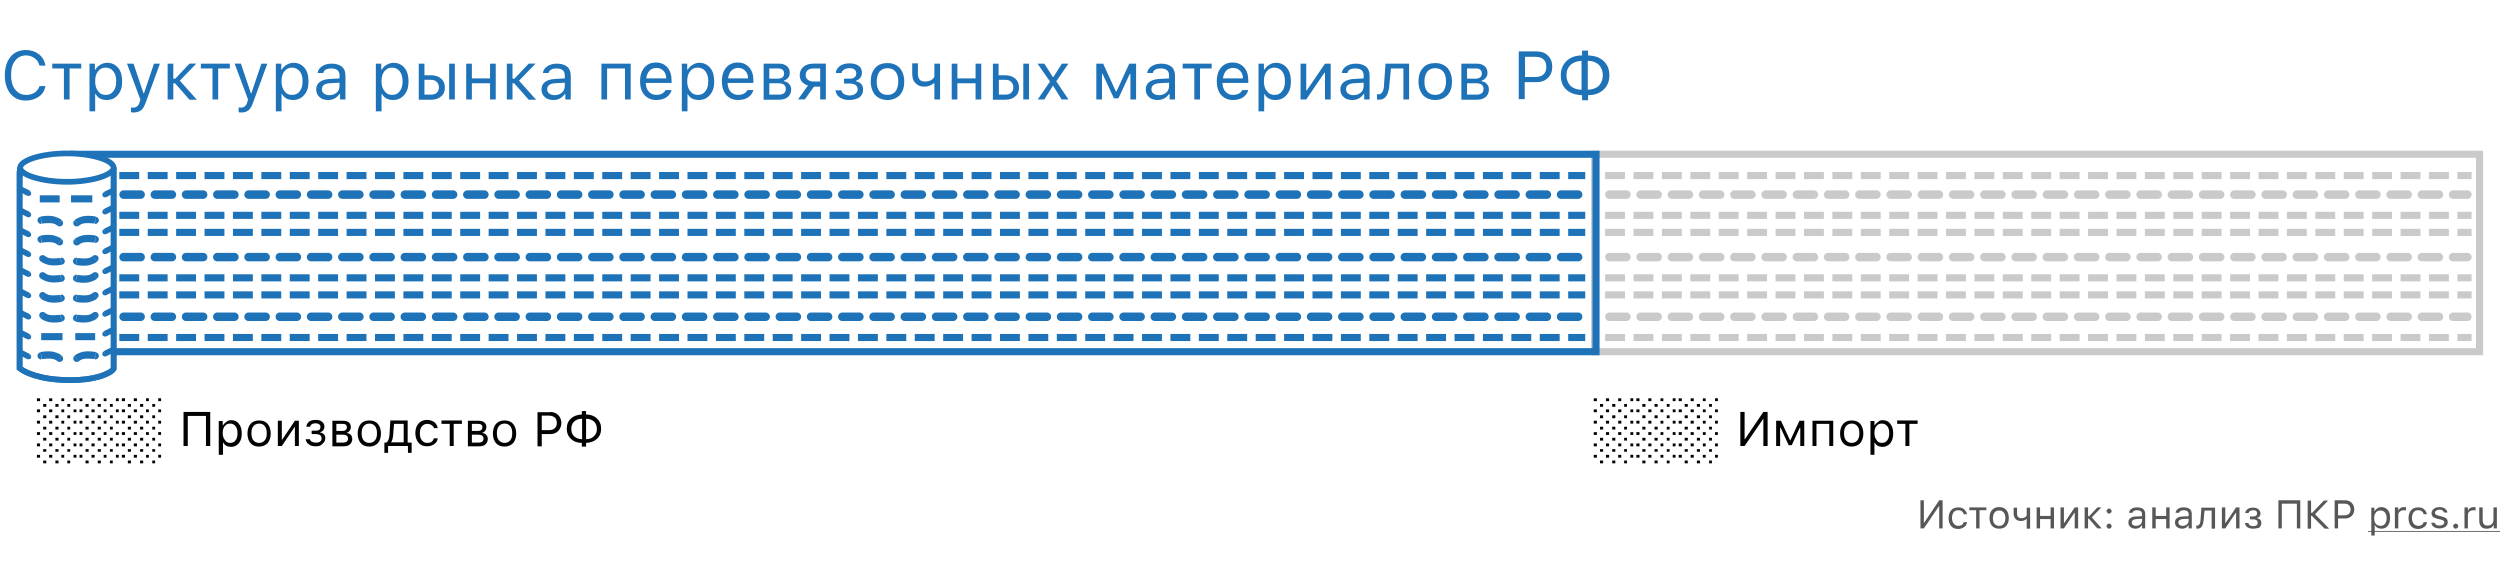
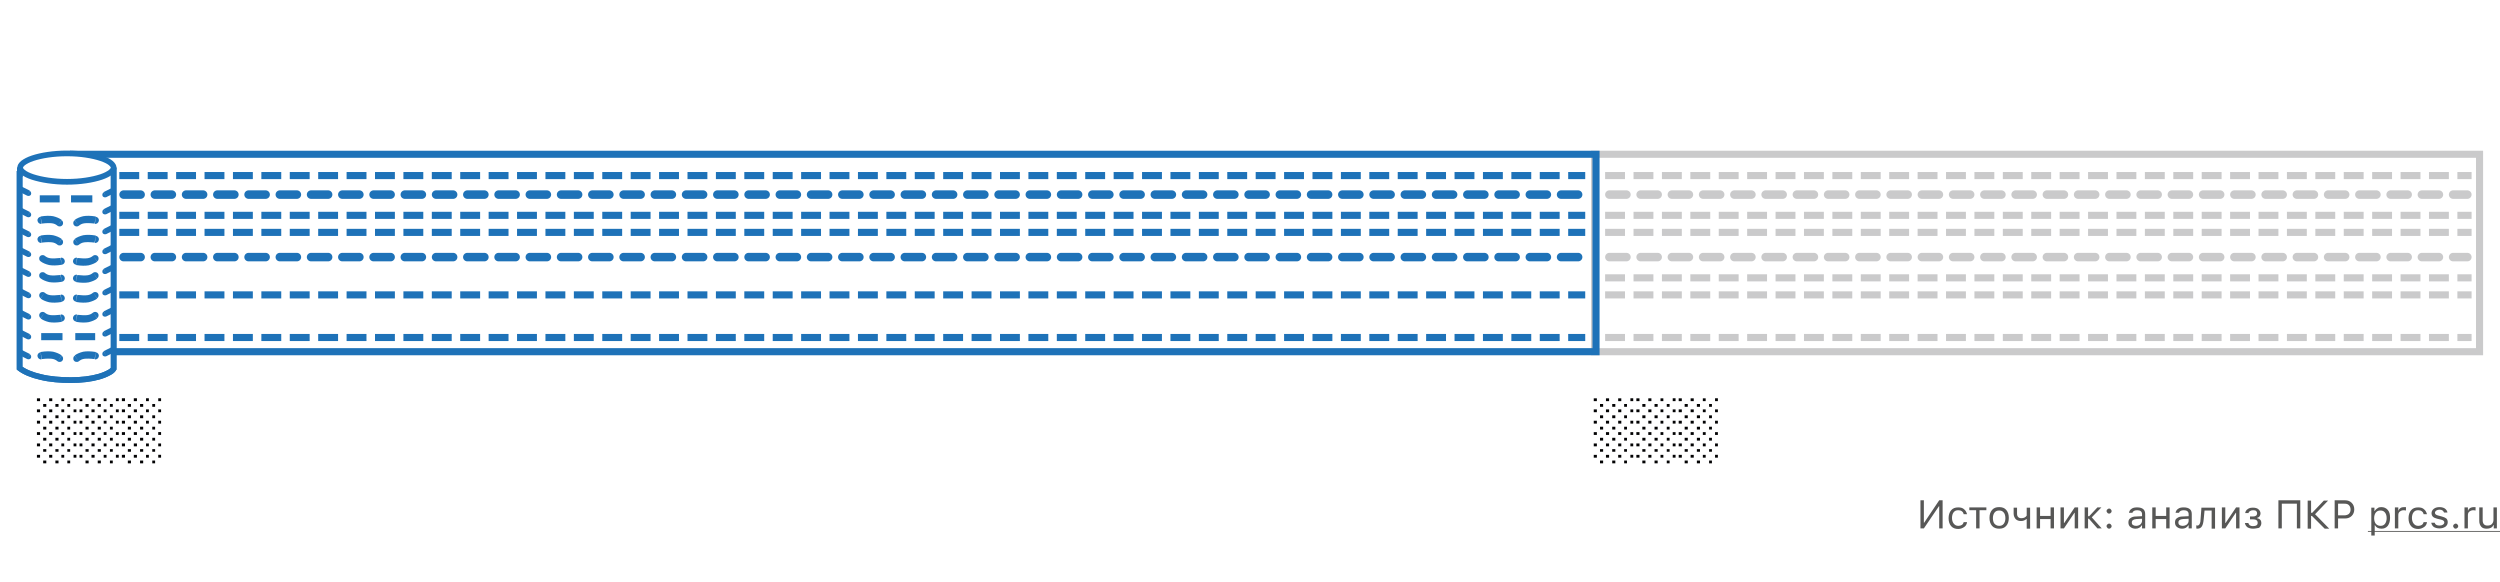
<svg xmlns="http://www.w3.org/2000/svg" id="Слой_1" x="0" y="0" version="1.1" viewBox="0 0 880 205" xml:space="preserve">
  <style>.st1{fill:#1e72b8}.st3{fill:none;stroke:#1e72b8;stroke-width:2.5}.st4,.st6,.st7{fill:#fff;stroke:#1e72b8;stroke-width:2}.st6,.st7{fill:none;stroke-width:3;stroke-linecap:round;stroke-dasharray:6,5}.st7{stroke:#cacacb}.st8,.st9{fill:none;stroke:#1e72b8;stroke-width:2.5;stroke-dasharray:7,3}.st9{stroke:#cacacb}.st10{fill:#020203}.st11{fill:#575756}</style>
  <path fill="#fff" d="M0 0h880v205H0z" />
-   <path d="M9.1 35.4c-2.3 0-4.1-.8-5.4-2.4-1.3-1.6-2-3.7-2-6.5 0-2.7.7-4.9 2-6.5 1.3-1.6 3.2-2.4 5.4-2.4 1.8 0 3.3.5 4.6 1.5 1.3 1 2 2.3 2.3 4h-2.1c-.3-1.1-.8-2-1.7-2.6-.8-.6-1.8-1-3-1-1.6 0-2.9.6-3.9 1.9-1 1.2-1.4 2.9-1.4 5.1s.5 3.8 1.4 5c1 1.2 2.2 1.9 3.9 1.9 1.2 0 2.2-.3 3-.8.8-.6 1.4-1.3 1.7-2.3H16c-.3 1.6-1 2.8-2.3 3.7-1.3.9-2.8 1.4-4.6 1.4zM28.6 24.1h-4.1V35h-2V24.1h-4.1v-1.7h10.2v1.7zM37.7 22.1c1.6 0 2.9.6 3.9 1.8 1 1.2 1.4 2.8 1.4 4.8s-.5 3.6-1.5 4.7c-1 1.2-2.3 1.8-3.9 1.8-1.9 0-3.2-.7-3.9-2.1h-.2v6.1h-2V22.4h1.9v2.1h.2c.4-.7 1-1.3 1.7-1.7.7-.4 1.5-.7 2.4-.7zm-.5 11.3c1.2 0 2.1-.4 2.7-1.3.7-.8 1-2 1-3.5s-.3-2.6-1-3.5c-.6-.8-1.6-1.3-2.7-1.3s-2 .4-2.7 1.3c-.7.9-1 2-1 3.5 0 1.4.3 2.6 1 3.4.6 1 1.5 1.4 2.7 1.4zM47 39.6c-.3 0-.6 0-.9-.1v-1.7c.2 0 .5.1.8.1.6 0 1-.2 1.4-.5.4-.3.7-.9.9-1.6l.2-.8-4.7-12.6H47l3.5 10.4h.2l3.5-10.4h2.1l-4.9 13.4c-.5 1.5-1.1 2.5-1.7 3-.7.5-1.6.8-2.7.8zM61.7 27.7l5-5.3h2.4l-5.8 6 6 6.7h-2.6l-5.1-5.8H61V35h-2V22.4h2v5.3h.7zM80.9 24.1h-4.1V35h-2V24.1h-4.1v-1.7h10.2v1.7zM84.9 39.6c-.3 0-.6 0-.9-.1v-1.7c.2 0 .5.1.8.1.6 0 1-.2 1.4-.5.4-.3.7-.9.9-1.6l.2-.8-4.7-12.6h2.2l3.5 10.4h.2L92 22.4h2.1l-4.9 13.4c-.5 1.5-1.1 2.5-1.7 3-.6.5-1.5.8-2.6.8zM103.3 22.1c1.6 0 2.9.6 3.9 1.8 1 1.2 1.4 2.8 1.4 4.8s-.5 3.6-1.5 4.7c-1 1.2-2.3 1.8-3.9 1.8-1.9 0-3.2-.7-3.9-2.1h-.2v6.1h-2V22.4H99v2.1h.2c.4-.7 1-1.3 1.7-1.7.7-.4 1.5-.7 2.4-.7zm-.5 11.3c1.2 0 2.1-.4 2.7-1.3.7-.8 1-2 1-3.5s-.3-2.6-1-3.5c-.6-.8-1.6-1.3-2.7-1.3s-2 .4-2.7 1.3c-.7.9-1 2-1 3.5 0 1.4.3 2.6 1 3.4.6 1 1.5 1.4 2.7 1.4zM115.9 33.5c1 0 1.9-.3 2.6-.9.7-.6 1-1.4 1-2.3v-1.2l-3.4.2c-1.8.1-2.8.8-2.8 2.1 0 .6.2 1.1.7 1.5.5.4 1.1.6 1.9.6zm-.4 1.7c-1.2 0-2.3-.3-3-1-.8-.7-1.2-1.6-1.2-2.7s.4-2 1.2-2.6 1.9-1 3.4-1.1l3.6-.2v-1.1c0-1.6-1-2.4-2.9-2.4-1.6 0-2.6.5-2.8 1.6h-2c.1-1 .7-1.8 1.6-2.4.9-.6 2-.9 3.4-.9 1.5 0 2.7.4 3.6 1.1.8.7 1.2 1.8 1.2 3.1V35h-1.9v-1.9h-.2c-1 1.4-2.3 2.1-4 2.1zM138.5 22.1c1.6 0 2.9.6 3.9 1.8 1 1.2 1.4 2.8 1.4 4.8s-.5 3.6-1.5 4.7c-1 1.2-2.3 1.8-3.9 1.8-1.9 0-3.2-.7-3.9-2.1h-.2v6.1h-2V22.4h1.9v2.1h.2c.4-.7 1-1.3 1.7-1.7.8-.4 1.6-.7 2.4-.7zm-.5 11.3c1.2 0 2.1-.4 2.7-1.3.7-.8 1-2 1-3.5s-.3-2.6-1-3.5c-.6-.8-1.6-1.3-2.7-1.3s-2 .4-2.7 1.3c-.7.9-1 2-1 3.5 0 1.4.3 2.6 1 3.4.7 1 1.6 1.4 2.7 1.4zM158.1 22.4h2V35h-2V22.4zm-8.7 5.7v5.2h2.4c.8 0 1.5-.2 2-.7.5-.5.7-1.1.7-1.9 0-.8-.3-1.4-.8-1.9s-1.2-.7-2-.7h-2.3zm-2-5.7h2v4.1h2.4c1.4 0 2.6.4 3.5 1.2.9.8 1.3 1.8 1.3 3.1s-.4 2.4-1.3 3.1c-.9.8-2 1.2-3.5 1.2h-4.4V22.4zM164.1 22.4h2v5.2h6.4v-5.2h2V35h-2v-5.7h-6.4V35h-2V22.4zM181.1 27.7l5-5.3h2.4l-5.8 6 6 6.7h-2.6l-5.1-5.8h-.6V35h-2V22.4h2v5.3h.7zM195.2 33.5c1 0 1.9-.3 2.6-.9.7-.6 1-1.4 1-2.3v-1.2l-3.4.2c-1.8.1-2.8.8-2.8 2.1 0 .6.2 1.1.7 1.5.5.4 1.1.6 1.9.6zm-.4 1.7c-1.2 0-2.3-.3-3-1-.8-.7-1.2-1.6-1.2-2.7s.4-2 1.2-2.6 1.9-1 3.4-1.1l3.6-.2v-1.1c0-1.6-1-2.4-2.9-2.4-1.6 0-2.5.5-2.8 1.6h-2c.1-1 .7-1.8 1.6-2.4.9-.6 2-.9 3.4-.9 1.5 0 2.7.4 3.6 1.1.8.7 1.2 1.8 1.2 3.1V35H199v-1.9h-.2c-1 1.4-2.3 2.1-4 2.1zM220 24.1h-6.3V35h-2V22.4H222V35h-2V24.1zM231.1 23.9c-1 0-1.8.3-2.5 1-.6.7-1 1.6-1.1 2.7h7c0-1.1-.3-2-1-2.7-.6-.6-1.4-1-2.4-1zm5.3 7.8c-.3 1.1-.9 1.9-1.9 2.6-.9.6-2.1.9-3.5.9-1.8 0-3.1-.6-4.2-1.8-1-1.2-1.5-2.8-1.5-4.8s.5-3.6 1.5-4.8c1-1.2 2.4-1.8 4.1-1.8 1.7 0 3 .6 4 1.7s1.5 2.7 1.5 4.7v.8h-9.1v.1c.1 1.3.4 2.2 1.1 3 .7.7 1.5 1.1 2.6 1.1 1.6 0 2.7-.6 3.3-1.7h2.1zM246.1 22.1c1.6 0 2.9.6 3.9 1.8 1 1.2 1.4 2.8 1.4 4.8s-.5 3.6-1.5 4.7c-1 1.2-2.3 1.8-3.9 1.8-1.9 0-3.2-.7-3.9-2.1h-.1v6.1h-2V22.4h1.9v2.1h.2c.4-.7 1-1.3 1.7-1.7.7-.4 1.4-.7 2.3-.7zm-.5 11.3c1.2 0 2.1-.4 2.7-1.3.7-.8 1-2 1-3.5s-.3-2.6-1-3.5c-.6-.8-1.6-1.3-2.7-1.3s-2 .4-2.7 1.3c-.7.9-1 2-1 3.5 0 1.4.3 2.6 1 3.4.7 1 1.6 1.4 2.7 1.4zM259.9 23.9c-1 0-1.8.3-2.5 1-.6.7-1 1.6-1.1 2.7h7c0-1.1-.3-2-1-2.7-.6-.6-1.4-1-2.4-1zm5.3 7.8c-.3 1.1-.9 1.9-1.9 2.6-.9.6-2.1.9-3.5.9-1.8 0-3.1-.6-4.2-1.8-1-1.2-1.5-2.8-1.5-4.8s.5-3.6 1.5-4.8c1-1.2 2.4-1.8 4.1-1.8 1.7 0 3 .6 4 1.7s1.5 2.7 1.5 4.7v.8h-9.1v.1c.1 1.3.4 2.2 1.1 3 .7.7 1.5 1.1 2.6 1.1 1.6 0 2.7-.6 3.3-1.7h2.1zM270.8 24.1v3.6h2.8c1.6 0 2.4-.6 2.4-1.8 0-1.2-.7-1.8-2.1-1.8h-3.1zm0 5.2v4h3.4c1.6 0 2.4-.7 2.4-2 0-1.4-.9-2-2.8-2h-3zm-2-6.9h5.4c1.2 0 2.1.3 2.8.9.7.6 1 1.4 1 2.4 0 .6-.2 1.2-.6 1.7-.4.5-.9.8-1.5 1v.2c.8.1 1.4.4 1.9 1 .5.5.7 1.2.7 1.9 0 1.1-.4 2-1.1 2.6-.8.7-1.8 1-3.2 1h-5.4V22.4zM288.7 28.8v-4.7h-2.4c-.8 0-1.5.2-2 .6-.5.4-.7 1-.7 1.8 0 .7.3 1.2.8 1.6.5.4 1.2.6 2 .6h2.3zm0 1.7h-2.2l-3.2 4.5h-2.4l3.5-4.9c-.9-.3-1.6-.7-2.1-1.3s-.8-1.4-.8-2.2c0-1.3.4-2.3 1.3-3.1.9-.7 2-1.1 3.5-1.1h4.4V35h-2v-4.5zM299 35.2c-1.4 0-2.5-.3-3.4-.9-.9-.6-1.4-1.5-1.5-2.5h2.1c.1.6.4 1 .9 1.3.5.3 1.2.5 1.9.5.9 0 1.6-.2 2.1-.6.5-.4.8-.9.8-1.5 0-1.4-1-2.1-2.9-2.1h-1.9v-1.7h1.9c1.6 0 2.4-.6 2.4-1.9 0-.6-.2-1-.6-1.3-.4-.4-1-.5-1.8-.5s-1.4.2-1.9.5-.8.7-.9 1.2h-2c.1-1 .6-1.9 1.5-2.5.9-.6 1.9-.9 3.3-.9s2.5.3 3.3.9c.8.6 1.1 1.4 1.1 2.5 0 .6-.2 1.2-.6 1.7-.4.5-.9.8-1.5 1v.2c1.7.4 2.5 1.3 2.5 2.9 0 1.2-.4 2.1-1.3 2.8-.9.5-2.1.9-3.5.9zM312.4 33.4c1.2 0 2.1-.4 2.8-1.2.6-.8 1-2 1-3.5s-.3-2.7-1-3.5c-.6-.8-1.6-1.2-2.8-1.2-1.2 0-2.1.4-2.8 1.2-.6.8-1 2-1 3.5s.3 2.7 1 3.5c.6.8 1.6 1.2 2.8 1.2zm0 1.8c-1.8 0-3.2-.6-4.3-1.7-1-1.2-1.6-2.8-1.6-4.8s.5-3.6 1.6-4.8c1-1.2 2.5-1.7 4.3-1.7 1.8 0 3.2.6 4.3 1.7 1 1.2 1.6 2.8 1.6 4.8s-.5 3.6-1.6 4.8c-1.1 1.1-2.6 1.7-4.3 1.7zM328.9 35v-5.7h-.2c-1 .8-2.1 1.2-3.3 1.2-1.4 0-2.4-.4-3.2-1.3-.8-.8-1.1-1.9-1.1-3.3v-3.6h2V26c0 .8.2 1.5.6 2 .4.5 1.1.7 1.9.7 1.5 0 2.6-.5 3.3-1.6v-4.7h2V35h-2zM335 22.4h2v5.2h6.4v-5.2h2V35h-2v-5.7H337V35h-2V22.4zM360.2 22.4h2V35h-2V22.4zm-8.6 5.7v5.2h2.4c.8 0 1.5-.2 2-.7.5-.5.7-1.1.7-1.9 0-.8-.3-1.4-.8-1.9s-1.2-.7-2-.7h-2.3zm-2.1-5.7h2v4.1h2.4c1.4 0 2.6.4 3.5 1.2.9.8 1.3 1.8 1.3 3.1s-.4 2.4-1.3 3.1c-.9.8-2 1.2-3.5 1.2h-4.4V22.4zM370.6 30.2l-3 4.8h-2.3l4.3-6.3-4.4-6.3h2.4l3 4.7h.2l3-4.7h2.3l-4.3 6.2 4.3 6.4h-2.4l-3-4.8h-.1zM385.9 35V22.4h2.4l4.5 9.8h.2l4.5-9.8h2.4V35h-2v-9h-.2l-4 8.6h-1.6l-4-8.6h-.2v9h-2zM407.9 33.5c1 0 1.9-.3 2.6-.9.7-.6 1-1.4 1-2.3v-1.2l-3.4.2c-1.8.1-2.8.8-2.8 2.1 0 .6.2 1.1.7 1.5.5.4 1.1.6 1.9.6zm-.4 1.7c-1.2 0-2.3-.3-3-1-.8-.7-1.2-1.6-1.2-2.7s.4-2 1.2-2.6 1.9-1 3.4-1.1l3.6-.2v-1.1c0-1.6-1-2.4-2.9-2.4-1.6 0-2.6.5-2.8 1.6h-2c.1-1 .7-1.8 1.6-2.4.9-.6 2-.9 3.4-.9 1.5 0 2.7.4 3.6 1.1.8.7 1.2 1.8 1.2 3.1V35h-1.9v-1.9h-.2c-1 1.4-2.3 2.1-4 2.1zM426.5 24.1h-4.1V35h-2V24.1h-4.1v-1.7h10.2v1.7zM434.1 23.9c-1 0-1.8.3-2.5 1-.6.7-1 1.6-1.1 2.7h7c0-1.1-.3-2-1-2.7-.6-.6-1.4-1-2.4-1zm5.3 7.8c-.3 1.1-.9 1.9-1.9 2.6-.9.6-2.1.9-3.5.9-1.8 0-3.1-.6-4.2-1.8-1-1.2-1.5-2.8-1.5-4.8s.5-3.6 1.5-4.8 2.4-1.8 4.1-1.8c1.7 0 3 .6 4 1.7s1.5 2.7 1.5 4.7v.8h-9.1v.1c.1 1.3.4 2.2 1.1 3 .7.7 1.5 1.1 2.6 1.1 1.6 0 2.7-.6 3.3-1.7h2.1zM449.1 22.1c1.6 0 2.9.6 3.9 1.8 1 1.2 1.4 2.8 1.4 4.8s-.5 3.6-1.5 4.7c-1 1.2-2.3 1.8-3.9 1.8-1.9 0-3.2-.7-3.9-2.1h-.1v6.1h-2V22.4h1.9v2.1h.2c.4-.7 1-1.3 1.7-1.7.6-.4 1.4-.7 2.3-.7zm-.5 11.3c1.2 0 2.1-.4 2.7-1.3.7-.8 1-2 1-3.5s-.3-2.6-1-3.5c-.6-.8-1.6-1.3-2.7-1.3s-2 .4-2.7 1.3c-.7.9-1 2-1 3.5 0 1.4.3 2.6 1 3.4.7 1 1.6 1.4 2.7 1.4zM457.8 35V22.4h2v9.4h.2l6.4-9.4h2V35h-2v-9.4h-.2l-6.4 9.4h-2zM476.4 33.5c1 0 1.9-.3 2.6-.9.7-.6 1-1.4 1-2.3v-1.2l-3.4.2c-1.8.1-2.8.8-2.8 2.1 0 .6.2 1.1.7 1.5.5.4 1.1.6 1.9.6zm-.4 1.7c-1.2 0-2.3-.3-3-1-.8-.7-1.2-1.6-1.2-2.7s.4-2 1.2-2.6 1.9-1 3.4-1.1l3.6-.2v-1.1c0-1.6-1-2.4-2.9-2.4-1.6 0-2.6.5-2.8 1.6h-2c.1-1 .7-1.8 1.6-2.4.9-.6 2-.9 3.4-.9 1.5 0 2.7.4 3.6 1.1.8.7 1.2 1.8 1.2 3.1V35h-1.9v-1.9h-.2c-1 1.4-2.3 2.1-4 2.1zM489.1 29.5c-.1 1.9-.5 3.3-1 4.1-.6 1-1.5 1.5-2.7 1.5-.3 0-.5 0-.7-.1v-1.9c.2.1.4.1.6.1.6 0 1-.3 1.4-1 .3-.6.5-1.5.5-2.8l.5-7h8.3V35h-2V24.1h-4.4l-.5 5.4zM505.2 33.4c1.2 0 2.1-.4 2.8-1.2.6-.8 1-2 1-3.5s-.3-2.7-1-3.5c-.6-.8-1.6-1.2-2.8-1.2s-2.1.4-2.8 1.2c-.6.8-1 2-1 3.5s.3 2.7 1 3.5c.7.8 1.6 1.2 2.8 1.2zm0 1.8c-1.8 0-3.2-.6-4.3-1.7-1-1.2-1.6-2.8-1.6-4.8s.5-3.6 1.6-4.8c1-1.2 2.5-1.7 4.3-1.7s3.2.6 4.3 1.7c1 1.2 1.6 2.8 1.6 4.8s-.5 3.6-1.6 4.8c-1.1 1.1-2.5 1.7-4.3 1.7zM516.4 24.1v3.6h2.8c1.6 0 2.4-.6 2.4-1.8 0-1.2-.7-1.8-2.1-1.8h-3.1zm0 5.2v4h3.4c1.6 0 2.4-.7 2.4-2 0-1.4-.9-2-2.8-2h-3zm-2-6.9h5.4c1.2 0 2.1.3 2.8.9.7.6 1 1.4 1 2.4 0 .6-.2 1.2-.6 1.7-.4.5-.9.8-1.5 1v.2c.8.1 1.4.4 1.9 1 .5.5.7 1.2.7 1.9 0 1.1-.4 2-1.1 2.6-.8.7-1.8 1-3.2 1h-5.4V22.4zM541 18.1c1.6 0 2.9.5 3.9 1.5s1.5 2.3 1.5 3.9-.5 2.9-1.5 3.9-2.3 1.5-3.9 1.5h-4.3v6h-2.1V18.1h6.4zm-4.2 9h3.7c1.2 0 2.1-.3 2.8-.9.7-.6 1-1.5 1-2.6 0-1.2-.3-2.1-1-2.7-.6-.6-1.6-.9-2.8-.9h-3.7v7.1zM556.8 21.4c-1.6.1-2.9.5-3.9 1.4-1 .9-1.5 2.1-1.5 3.7 0 1.5.5 2.7 1.4 3.7 1 .9 2.3 1.4 3.9 1.4V21.4zm7.4 5.1c0-1.5-.5-2.7-1.4-3.7-1-.9-2.3-1.4-3.9-1.4v10.2c1.6-.1 2.9-.5 3.9-1.4.9-1 1.4-2.2 1.4-3.7zm-7.4 7c-2.3-.1-4.1-.7-5.4-1.9-1.4-1.3-2-2.9-2-5.1 0-2.1.7-3.8 2.1-5.1 1.3-1.2 3.1-1.9 5.4-1.9v-1.7h2.1v1.7c2.3.1 4.1.7 5.4 1.9 1.4 1.3 2.1 2.9 2.1 5.1s-.7 3.8-2.1 5.1c-1.3 1.2-3.1 1.9-5.4 1.9v1.8h-2.1v-1.8z" class="st1" />
  <path fill="none" stroke="#cacacb" stroke-width="2.5" d="M561.3 54.3h311.5v69.5H561.3V54.3z" />
  <path d="M31.2 123.8L26 54.3h535.8v69.5H31.2z" class="st3" />
  <path d="M7 61.2V60h33v69.8c-.3.5-.9 1-1.7 1.4-.9.5-2.1 1-3.5 1.4-2.8.8-6.2 1.2-9.9 1.2-3.6 0-7.4-.3-10.6-1.1-3.1-.7-5.7-1.8-7.4-3.1V61.2z" class="st4" />
  <path d="M9.6 68.9c.5.2 1.1 0 1.3-.4.2-.5 0-1.1-.4-1.3l-.9 1.7zm-3-1.5l3 1.5.9-1.8-3-1.5-.9 1.8zM37.4 69.4c-.5.2-1.1 0-1.3-.4-.2-.5 0-1.1.4-1.3l.9 1.7zm3-1.5l-3 1.5-.9-1.8 3-1.5.9 1.8zM9.6 76.4c.5.2 1.1 0 1.3-.4.2-.5 0-1.1-.4-1.3l-.9 1.7zm-3-1.5l3 1.5.9-1.8-3-1.5-.9 1.8zM37.4 75.4c-.5.2-1.1 0-1.3-.4-.2-.5 0-1.1.4-1.3l.9 1.7zm3-1.5l-3 1.5-.9-1.8 3-1.5.9 1.8zM9.6 83.4c.5.2 1.1 0 1.3-.4.2-.5 0-1.1-.4-1.3l-.9 1.7zm-3-1.5l3 1.5.9-1.8-3-1.5-.9 1.8zM37.4 82.4c-.5.2-1.1 0-1.3-.4-.2-.5 0-1.1.4-1.3l.9 1.7zm3-1.5l-3 1.5-.9-1.8 3-1.5.9 1.8zM9.6 90.4c.5.2 1.1 0 1.3-.4.2-.5 0-1.1-.4-1.3l-.9 1.7zm-3-1.5l3 1.5.9-1.8-3-1.5-.9 1.8zM37.4 89.4c-.5.2-1.1 0-1.3-.4-.2-.5 0-1.1.4-1.3l.9 1.7zm3-1.5l-3 1.5-.9-1.8 3-1.5.9 1.8zM9.6 97.4c.5.2 1.1 0 1.3-.4.2-.5 0-1.1-.4-1.3l-.9 1.7zm-3-1.5l3 1.5.9-1.8-3-1.5-.9 1.8zM37.4 96.4c-.5.2-1.1 0-1.3-.4-.2-.5 0-1.1.4-1.3l.9 1.7zm3-1.5l-3 1.5-.9-1.8 3-1.5.9 1.8zM9.6 104.9c.5.2 1.1 0 1.3-.4.2-.5 0-1.1-.4-1.3l-.9 1.7zm-3-1.5l3 1.5.9-1.8-3-1.5-.9 1.8zM37.4 103.9c-.5.2-1.1 0-1.3-.4-.2-.5 0-1.1.4-1.3l.9 1.7zm3-1.5l-3 1.5-.9-1.8 3-1.5.9 1.8zM9.6 112.4c.5.2 1.1 0 1.3-.4.2-.5 0-1.1-.4-1.3l-.9 1.7zm-3-1.5l3 1.5.9-1.8-3-1.5-.9 1.8zM37.4 111.4c-.5.2-1.1 0-1.3-.4-.2-.5 0-1.1.4-1.3l.9 1.7zm3-1.5l-3 1.5-.9-1.8 3-1.5.9 1.8zM9.6 119.4c.5.2 1.1 0 1.3-.4.2-.5 0-1.1-.4-1.3l-.9 1.7zm-3-1.5l3 1.5.9-1.8-3-1.5-.9 1.8zM37.4 118.4c-.5.2-1.1 0-1.3-.4-.2-.5 0-1.1.4-1.3l.9 1.7zm3-1.5l-3 1.5-.9-1.8 3-1.5.9 1.8zM9.6 126.4c.5.2 1.1 0 1.3-.4.2-.5 0-1.1-.4-1.3l-.9 1.7zm-3-1.5l3 1.5.9-1.8-3-1.5-.9 1.8zM37.4 125.4c-.5.2-1.1 0-1.3-.4-.2-.5 0-1.1.4-1.3l.9 1.7zm3-1.5l-3 1.5-.9-1.8 3-1.5.9 1.8zM14.3 76.3c-.7.1-1.2.7-1.1 1.4.1.7.7 1.2 1.4 1.1l-.3-2.5zm6 3.2c.6.4 1.4.2 1.7-.3.4-.6.2-1.4-.3-1.7l-1.4 2zm-5.6-.8c1.7-.2 2.8-.2 3.6-.1.8.1 1.4.4 2 .9l1.4-2.1c-.8-.6-1.8-1-3-1.3-1.2-.2-2.6-.2-4.4.1l.4 2.5zM21.7 99.2c.7-.1 1.2-.7 1.1-1.4-.1-.7-.7-1.2-1.4-1.1l.3 2.5zm-6-3.2c-.6-.4-1.4-.2-1.7.3-.4.6-.2 1.4.3 1.7l1.4-2zm5.6.8c-1.7.2-2.8.2-3.6.1-.8-.1-1.4-.4-2-.9l-1.4 2c.8.6 1.8 1 3 1.3 1.2.2 2.6.2 4.4-.1l-.4-2.4zM21.7 106.2c.7-.1 1.2-.7 1.1-1.4-.1-.7-.7-1.2-1.4-1.1l.3 2.5zm-6-3.2c-.6-.4-1.4-.2-1.7.3-.4.6-.2 1.3.3 1.7l1.4-2zm5.6.8c-1.7.2-2.8.2-3.6.1-.8-.1-1.4-.4-2-.9l-1.4 2.1c.8.6 1.8 1 3 1.3 1.2.2 2.6.2 4.4-.1l-.4-2.5zM21.7 113.2c.7-.1 1.2-.7 1.1-1.4-.1-.7-.7-1.2-1.4-1.1l.3 2.5zm-6-3.2c-.6-.4-1.4-.2-1.7.3-.4.6-.2 1.3.3 1.7l1.4-2zm5.6.8c-1.7.2-2.8.2-3.6.1-.8-.1-1.4-.4-2-.9l-1.4 2.1c.8.6 1.8 1 3 1.3 1.2.2 2.6.2 4.4-.1l-.4-2.5zM33.7 76.3c.7.1 1.2.7 1.1 1.4-.1.7-.7 1.2-1.4 1.1l.3-2.5zm-6 3.2c-.6.4-1.4.2-1.7-.3-.4-.6-.2-1.4.3-1.7l1.4 2zm5.6-.8c-1.7-.2-2.8-.2-3.6-.1-.8.1-1.4.4-2 .9l-1.4-2.1c.8-.6 1.8-1 3-1.3 1.2-.2 2.6-.2 4.4.1l-.4 2.5zM21.7 93.2c.7-.1 1.2-.7 1.1-1.4-.1-.7-.7-1.2-1.4-1.1l.3 2.5zm-6-3.2c-.6-.4-1.4-.2-1.7.3-.4.6-.2 1.4.3 1.7l1.4-2zm5.6.8c-1.7.2-2.8.2-3.6.1-.8-.1-1.4-.4-2-.9l-1.4 2c.8.6 1.8 1 3 1.3 1.2.2 2.6.2 4.4-.1l-.4-2.4zM14.3 83c-.7.1-1.2.7-1.1 1.4.1.7.7 1.2 1.4 1.1l-.3-2.5zm6 3.2c.6.4 1.4.2 1.7-.3.4-.6.2-1.4-.3-1.7l-1.4 2zm-5.6-.8c1.7-.2 2.8-.2 3.6-.1.8.1 1.4.4 2 .9l1.4-2.1c-.8-.6-1.8-1-3-1.3-1.2-.2-2.6-.2-4.4.1l.4 2.5zM26.8 93.2c-.7-.1-1.2-.7-1.1-1.4.1-.7.7-1.2 1.4-1.1l-.3 2.5zm6-3.2c.6-.4 1.4-.2 1.7.3.4.6.2 1.4-.3 1.7l-1.4-2zm-5.6.8c1.7.2 2.8.2 3.6.1.8-.1 1.4-.4 2-.9l1.4 2.1c-.8.6-1.8 1-3 1.3-1.2.2-2.6.2-4.4-.1l.4-2.5zM26.8 99.2c-.7-.1-1.2-.7-1.1-1.4.1-.7.7-1.2 1.4-1.1l-.3 2.5zm6-3.2c.6-.4 1.4-.2 1.7.3.4.6.2 1.4-.3 1.7l-1.4-2zm-5.6.8c1.7.2 2.8.2 3.6.1.8-.1 1.4-.4 2-.9l1.4 2.1c-.8.6-1.8 1-3 1.3-1.2.2-2.6.2-4.4-.1l.4-2.5zM26.8 106.2c-.7-.1-1.2-.7-1.1-1.4.1-.7.7-1.2 1.4-1.1l-.3 2.5zm6-3.2c.6-.4 1.4-.2 1.7.3.4.6.2 1.3-.3 1.7l-1.4-2zm-5.6.8c1.7.2 2.8.2 3.6.1.8-.1 1.4-.4 2-.9l1.4 2.1c-.8.6-1.8 1-3 1.3-1.2.2-2.6.2-4.4-.1l.4-2.5zM26.8 113.2c-.7-.1-1.2-.7-1.1-1.4.1-.7.7-1.2 1.4-1.1l-.3 2.5zm6-3.2c.6-.4 1.4-.2 1.7.3.4.6.2 1.3-.3 1.7l-1.4-2zm-5.6.8c1.7.2 2.8.2 3.6.1.8-.1 1.4-.4 2-.9l1.4 2.1c-.8.6-1.8 1-3 1.3-1.2.2-2.6.2-4.4-.1l.4-2.5zM33.7 83c.7.1 1.2.7 1.1 1.4-.1.7-.7 1.2-1.4 1.1l.3-2.5zm-6 3.2c-.6.4-1.4.2-1.7-.3-.4-.6-.2-1.4.3-1.7l1.4 2zm5.6-.8c-1.7-.2-2.8-.2-3.6-.1-.8.1-1.4.4-2 .9l-1.4-2.1c.8-.6 1.8-1 3-1.3 1.2-.2 2.6-.2 4.4.1l-.4 2.5zM33.7 124c.7.1 1.2.7 1.1 1.4-.1.7-.7 1.2-1.4 1.1l.3-2.5zm-6 3.2c-.6.4-1.4.2-1.7-.3-.4-.6-.2-1.4.3-1.7l1.4 2zm5.6-.8c-1.7-.2-2.8-.2-3.6-.1-.8.1-1.4.4-2 .9l-1.4-2.1c.8-.6 1.8-1 3-1.3 1.2-.2 2.6-.2 4.4.1l-.4 2.5zM14.3 124c-.7.1-1.2.7-1.1 1.4.1.7.7 1.2 1.4 1.1l-.3-2.5zm6 3.2c.6.4 1.4.2 1.7-.3.4-.6.2-1.4-.3-1.7l-1.4 2zm-5.6-.8c1.7-.2 2.8-.2 3.6-.1.8.1 1.4.4 2 .9l1.4-2.1c-.8-.6-1.8-1-3-1.3-1.2-.2-2.6-.2-4.4.1l.4 2.5z" class="st1" />
  <path d="M14.5 118.5H22M25 70h7.5M26.5 118.5h7M14 70h7" class="st3" />
  <path fill="none" stroke="#1e72b8" stroke-width="2" d="M7 61.2V60h33v69.8c-.3.5-.9 1-1.7 1.4-.9.5-2.1 1-3.5 1.4-2.8.8-6.2 1.2-9.9 1.2-3.6 0-7.4-.3-10.6-1.1-3.1-.7-5.7-1.8-7.4-3.1V61.2z" />
  <path d="M40 59c0 .4-.2.9-1 1.6-.8.6-1.9 1.2-3.4 1.7-3 1-7.3 1.7-12 1.7s-9-.7-12.1-1.7c-1.5-.5-2.7-1.1-3.4-1.7-.8-.6-1-1.2-1-1.6s.2-.9 1-1.6c.8-.6 1.9-1.2 3.4-1.7 3-1 7.3-1.7 12.1-1.7s9 .7 12 1.7c1.5.5 2.7 1.1 3.4 1.7.8.7 1 1.2 1 1.6z" class="st4" />
  <path d="M43.5 90.5h513" class="st6" />
  <path d="M566.5 90.5h302" class="st7" />
  <path d="M43.5 68.5h513" class="st6" />
  <path d="M566.5 68.5h302" class="st7" />
-   <path d="M43.5 111.5h513" class="st6" />
-   <path d="M566.5 111.5h302" class="st7" />
  <path d="M42 61.8h516" class="st8" />
  <path d="M565 61.8h305" class="st9" />
  <path d="M42 118.8h516" class="st8" />
  <path d="M565 118.8h305" class="st9" />
  <path d="M42 103.8h516" class="st8" />
  <path d="M565 103.8h305" class="st9" />
  <path d="M42 81.8h516" class="st8" />
  <path d="M565 81.8h305" class="st9" />
-   <path d="M42 97.8h516" class="st8" />
  <path d="M565 97.8h305" class="st9" />
  <path d="M42 75.8h516" class="st8" />
  <path d="M565 75.8h305" class="st9" />
-   <path d="M72.5 157v-10.6h-6.4V157h-1.5v-12H74v12h-1.5zM81.4 147.9c1.1 0 2.1.4 2.7 1.3.7.8 1 2 1 3.4s-.3 2.5-1 3.4c-.7.8-1.6 1.3-2.7 1.3-1.3 0-2.3-.5-2.8-1.5h-.1v4.3H77v-11.9h1.4v1.5h.1c.3-.5.7-.9 1.2-1.2.5-.5 1.1-.6 1.7-.6zm-.4 8c.8 0 1.5-.3 1.9-.9.5-.6.7-1.4.7-2.5s-.2-1.9-.7-2.5c-.5-.6-1.1-.9-1.9-.9-.8 0-1.4.3-1.9.9-.5.6-.7 1.4-.7 2.4s.2 1.8.7 2.4c.5.8 1.1 1.1 1.9 1.1zM91.2 155.9c.8 0 1.5-.3 2-.9.5-.6.7-1.4.7-2.5s-.2-1.9-.7-2.5c-.5-.6-1.1-.9-2-.9-.8 0-1.5.3-2 .9-.5.6-.7 1.4-.7 2.5s.2 1.9.7 2.5c.5.6 1.2.9 2 .9zm0 1.3c-1.3 0-2.3-.4-3-1.2-.7-.8-1.1-2-1.1-3.4s.4-2.6 1.1-3.4c.7-.8 1.7-1.2 3-1.2s2.3.4 3 1.2c.7.8 1.1 2 1.1 3.4s-.4 2.6-1.1 3.4c-.7.7-1.7 1.2-3 1.2zM97.8 157v-8.9h1.4v6.7h.1l4.5-6.7h1.4v8.9h-1.4v-6.7h-.1l-4.5 6.7h-1.4zM111.1 157.1c-1 0-1.8-.2-2.4-.7-.6-.4-1-1-1.1-1.8h1.5c.1.4.3.7.7.9.4.2.8.3 1.4.3.6 0 1.2-.1 1.5-.4.4-.3.5-.6.5-1.1 0-1-.7-1.5-2.1-1.5h-1.4v-1.2h1.4c1.1 0 1.7-.4 1.7-1.3 0-.4-.1-.7-.4-.9-.3-.2-.7-.4-1.3-.4-.5 0-1 .1-1.3.3-.3.2-.6.5-.6.9h-1.4c.1-.7.4-1.3 1-1.8.6-.4 1.4-.6 2.3-.6 1 0 1.8.2 2.3.7.5.4.8 1 .8 1.7 0 .4-.1.8-.4 1.2-.3.4-.6.6-1.1.7v.1c1.2.3 1.8.9 1.8 2 0 .8-.3 1.5-1 2-.5.7-1.3.9-2.4.9zM118.4 149.2v2.5h2c1.1 0 1.7-.4 1.7-1.3 0-.8-.5-1.2-1.5-1.2h-2.2zm0 3.8v2.8h2.4c1.1 0 1.7-.5 1.7-1.4 0-1-.7-1.4-2-1.4h-2.1zm-1.4-4.9h3.8c.8 0 1.5.2 2 .6.5.4.7 1 .7 1.7 0 .4-.1.8-.4 1.2-.3.4-.6.6-1 .7v.1c.6.1 1 .3 1.4.7.3.4.5.8.5 1.4 0 .8-.3 1.4-.8 1.9s-1.3.7-2.3.7H117v-9zM130 155.9c.8 0 1.5-.3 2-.9.5-.6.7-1.4.7-2.5s-.2-1.9-.7-2.5c-.5-.6-1.1-.9-2-.9-.8 0-1.5.3-2 .9-.5.6-.7 1.4-.7 2.5s.2 1.9.7 2.5c.5.6 1.1.9 2 .9zm0 1.3c-1.3 0-2.3-.4-3-1.2-.7-.8-1.1-2-1.1-3.4s.4-2.6 1.1-3.4c.7-.8 1.7-1.2 3-1.2s2.3.4 3 1.2c.7.8 1.1 2 1.1 3.4s-.4 2.6-1.1 3.4c-.7.7-1.7 1.2-3 1.2zM142.1 149.2h-3.4l-.3 3.8c-.1 1.2-.3 2.1-.7 2.6v.1h4.4v-6.5zm-6.8 10.2v-3.6h.7c.6-.4 1-1.3 1.1-2.8l.3-5h6.1v7.8h1.4v3.6h-1.3V157h-7v2.4h-1.3zM152.8 150.8c-.1-.5-.4-.8-.8-1.1-.4-.3-.9-.5-1.6-.5-.8 0-1.4.3-1.9.9-.5.6-.7 1.4-.7 2.4s.2 1.9.7 2.5c.5.6 1.1.9 1.9.9 1.3 0 2-.5 2.3-1.6h1.4c-.1.8-.5 1.5-1.2 2s-1.5.8-2.6.8c-1.3 0-2.3-.4-3-1.3-.7-.8-1.1-2-1.1-3.4s.4-2.5 1.1-3.3c.7-.8 1.7-1.3 3-1.3 1 0 1.9.3 2.6.8.6.5 1 1.2 1.2 2.1h-1.3zM162.6 149.2h-2.9v7.8h-1.4v-7.8h-2.9V148h7.2v1.2zM166.1 149.2v2.5h2c1.1 0 1.7-.4 1.7-1.3 0-.8-.5-1.2-1.5-1.2h-2.2zm0 3.8v2.8h2.4c1.1 0 1.7-.5 1.7-1.4 0-1-.7-1.4-2-1.4h-2.1zm-1.4-4.9h3.8c.8 0 1.5.2 2 .6.5.4.7 1 .7 1.7 0 .4-.1.8-.4 1.2-.3.4-.6.6-1 .7v.1c.6.1 1 .3 1.4.7.3.4.5.8.5 1.4 0 .8-.3 1.4-.8 1.9s-1.3.7-2.3.7h-3.9v-9zM177.6 155.9c.8 0 1.5-.3 2-.9.5-.6.7-1.4.7-2.5s-.2-1.9-.7-2.5c-.5-.6-1.1-.9-2-.9-.8 0-1.5.3-2 .9-.5.6-.7 1.4-.7 2.5s.2 1.9.7 2.5c.6.6 1.2.9 2 .9zm0 1.3c-1.3 0-2.3-.4-3-1.2-.7-.8-1.1-2-1.1-3.4s.4-2.6 1.1-3.4c.7-.8 1.7-1.2 3-1.2s2.3.4 3 1.2c.7.8 1.1 2 1.1 3.4s-.4 2.6-1.1 3.4c-.7.7-1.7 1.2-3 1.2zM193.7 145c1.1 0 2.1.4 2.8 1.1.7.7 1.1 1.7 1.1 2.8 0 1.1-.4 2-1.1 2.8-.7.7-1.6 1.1-2.8 1.1h-3v4.3h-1.5v-12h4.5zm-3 6.4h2.6c.9 0 1.5-.2 2-.7.5-.4.7-1.1.7-1.8 0-.8-.2-1.5-.7-1.9-.5-.4-1.1-.7-2-.7h-2.6v5.1zM204.8 147.4c-1.2 0-2.1.4-2.7 1-.7.6-1 1.5-1 2.6s.3 1.9 1 2.6c.7.6 1.6 1 2.8 1v-7.2zm5.3 3.6c0-1.1-.3-1.9-1-2.6-.7-.6-1.6-1-2.8-1v7.2c1.2 0 2.1-.4 2.7-1 .8-.7 1.1-1.5 1.1-2.6zm-5.3 4.9c-1.6 0-2.9-.5-3.8-1.4-1-.9-1.5-2.1-1.5-3.6s.5-2.7 1.5-3.6c1-.9 2.2-1.3 3.8-1.4v-1.2h1.5v1.2c1.6 0 2.9.5 3.8 1.4 1 .9 1.5 2.1 1.5 3.6s-.5 2.7-1.5 3.6c-1 .9-2.2 1.3-3.8 1.4v1.3h-1.5v-1.3zM620.7 147.5h-.1l-6.5 9.5h-1.5v-12h1.5v9.6h.1l6.5-9.6h1.5v12h-1.5v-9.5zM625.2 157v-8.9h1.7l3.2 6.9h.1l3.2-6.9h1.7v8.9h-1.4v-6.4h-.2l-2.8 6.1h-1.1l-2.8-6.1h-.2v6.4h-1.4zM643.9 149.2h-4.5v7.8H638v-8.9h7.3v8.9h-1.4v-7.8zM651.8 155.9c.8 0 1.5-.3 2-.9.5-.6.7-1.4.7-2.5s-.2-1.9-.7-2.5c-.5-.6-1.1-.9-2-.9-.8 0-1.5.3-2 .9-.5.6-.7 1.4-.7 2.5s.2 1.9.7 2.5c.5.6 1.2.9 2 .9zm0 1.3c-1.3 0-2.3-.4-3-1.2-.7-.8-1.1-2-1.1-3.4s.4-2.6 1.1-3.4c.7-.8 1.7-1.2 3-1.2s2.3.4 3 1.2c.7.8 1.1 2 1.1 3.4s-.4 2.6-1.1 3.4c-.7.7-1.7 1.2-3 1.2zM662.7 147.9c1.1 0 2.1.4 2.7 1.3.7.8 1 2 1 3.4s-.3 2.5-1 3.4c-.7.8-1.6 1.3-2.7 1.3-1.3 0-2.3-.5-2.8-1.5h-.1v4.3h-1.4v-11.9h1.4v1.5h.1c.3-.5.7-.9 1.2-1.2.5-.5 1-.6 1.6-.6zm-.3 8c.8 0 1.5-.3 1.9-.9.5-.6.7-1.4.7-2.5s-.2-1.9-.7-2.5c-.5-.6-1.1-.9-1.9-.9-.8 0-1.5.3-1.9.9-.5.6-.7 1.4-.7 2.4s.2 1.8.7 2.4c.4.8 1.1 1.1 1.9 1.1zM675 149.2h-2.9v7.8h-1.4v-7.8h-2.9V148h7.2v1.2z" class="st10" />
  <path d="M682.6 178.2h-.1l-5.3 7.8H676v-9.9h1.2v7.9h.1l5.3-7.9h1.2v9.9h-1.2v-7.8zM691.2 180.9c-.1-.4-.3-.7-.6-.9-.3-.3-.8-.4-1.3-.4-.7 0-1.2.2-1.6.7-.4.5-.6 1.2-.6 2s.2 1.5.6 2c.4.5.9.8 1.6.8 1 0 1.7-.4 1.9-1.3h1.2c-.1.7-.4 1.3-1 1.7-.6.4-1.3.7-2.1.7-1 0-1.9-.3-2.5-1-.6-.7-.9-1.6-.9-2.8 0-1.1.3-2.1.9-2.8.6-.7 1.4-1 2.5-1 .9 0 1.6.2 2.1.7.5.4.8 1 1 1.7h-1.2zM699.2 179.6h-2.4v6.4h-1.2v-6.4h-2.4v-1h6v1zM703.7 185.1c.7 0 1.2-.2 1.6-.7.4-.5.6-1.2.6-2s-.2-1.6-.6-2c-.4-.5-.9-.7-1.6-.7-.7 0-1.2.2-1.6.7-.4.5-.6 1.2-.6 2s.2 1.6.6 2c.4.4.9.7 1.6.7zm0 1c-1 0-1.9-.3-2.5-1-.6-.7-.9-1.6-.9-2.8 0-1.2.3-2.1.9-2.8.6-.7 1.4-1 2.5-1s1.9.3 2.5 1c.6.7.9 1.6.9 2.8 0 1.2-.3 2.1-.9 2.8-.6.7-1.4 1-2.5 1zM713.4 186v-3.3h-.1c-.6.5-1.2.7-1.9.7-.8 0-1.4-.2-1.9-.7-.4-.5-.7-1.1-.7-1.9v-2.1h1.2v2.1c0 .5.1.9.4 1.2.3.3.6.4 1.1.4.9 0 1.5-.3 1.9-.9v-2.8h1.2v7.4h-1.2zM716.9 178.6h1.2v3h3.7v-3h1.2v7.4h-1.2v-3.3h-3.7v3.3h-1.2v-7.4zM725.3 186v-7.4h1.2v5.5h.1l3.7-5.5h1.2v7.4h-1.2v-5.5h-.1l-3.7 5.5h-1.2zM735.4 181.7l2.9-3.1h1.4l-3.4 3.5 3.5 3.9h-1.5l-3-3.4h-.3v3.4h-1.2v-7.4h1.2v3.1h.4zM742.4 186.1c-.2 0-.5-.1-.6-.3-.2-.2-.3-.4-.3-.6 0-.2.1-.5.3-.6.2-.2.4-.3.6-.3.2 0 .5.1.6.3.2.2.3.4.3.6 0 .2-.1.5-.3.6-.1.2-.3.3-.6.3zm0-5.3c-.2 0-.5-.1-.6-.3-.2-.2-.3-.4-.3-.6 0-.2.1-.5.3-.6.2-.2.4-.3.6-.3.2 0 .5.1.6.3.2.2.3.4.3.6 0 .2-.1.5-.3.6-.1.2-.3.3-.6.3zM751.9 185.1c.6 0 1.1-.2 1.5-.5.4-.4.6-.8.6-1.3v-.7l-2 .1c-1.1.1-1.6.5-1.6 1.2 0 .4.1.7.4.9.3.2.7.3 1.1.3zm-.2 1c-.7 0-1.3-.2-1.8-.6-.5-.4-.7-.9-.7-1.6 0-.7.2-1.2.7-1.5.5-.4 1.1-.6 2-.6l2.1-.1v-.7c0-.9-.6-1.4-1.7-1.4-.9 0-1.5.3-1.7.9h-1.2c.1-.6.4-1.1.9-1.4.5-.4 1.2-.5 2-.5.9 0 1.6.2 2.1.6.5.4.7 1 .7 1.8v5H754v-1.1h-.1c-.5.8-1.2 1.2-2.2 1.2zM757.6 178.6h1.2v3h3.7v-3h1.2v7.4h-1.2v-3.3h-3.7v3.3h-1.2v-7.4zM768.3 185.1c.6 0 1.1-.2 1.5-.5.4-.4.6-.8.6-1.3v-.7l-2 .1c-1.1.1-1.6.5-1.6 1.2 0 .4.1.7.4.9.3.2.6.3 1.1.3zm-.2 1c-.7 0-1.3-.2-1.8-.6-.5-.4-.7-.9-.7-1.6 0-.7.2-1.2.7-1.5.5-.4 1.1-.6 2-.6l2.1-.1v-.7c0-.9-.6-1.4-1.7-1.4-.9 0-1.5.3-1.7.9h-1.2c.1-.6.4-1.1.9-1.4.5-.4 1.2-.5 2-.5.9 0 1.6.2 2.1.6.5.4.7 1 .7 1.8v5h-1.1v-1.1h-.1c-.5.8-1.2 1.2-2.2 1.2zM775.7 182.8c-.1 1.1-.3 1.9-.6 2.4-.3.6-.9.9-1.6.9-.2 0-.3 0-.4-.1v-1.1c.1 0 .2.1.4.1.3 0 .6-.2.8-.6.2-.4.3-.9.3-1.6l.3-4.1h4.8v7.4h-1.2v-6.4H776l-.3 3.1zM782.1 186v-7.4h1.2v5.5h.1l3.7-5.5h1.2v7.4h-1.2v-5.5h-.1l-3.7 5.5h-1.2zM793.1 186.1c-.8 0-1.5-.2-2-.5-.5-.4-.8-.9-.9-1.5h1.2c.1.3.3.6.5.8.3.2.7.3 1.1.3.5 0 1-.1 1.3-.3.3-.2.4-.5.4-.9 0-.8-.6-1.2-1.7-1.2h-1v-1h1.1c.9 0 1.4-.4 1.4-1.1 0-.3-.1-.6-.3-.8-.2-.2-.6-.3-1.1-.3-.4 0-.8.1-1.1.3-.3.2-.5.4-.5.7h-1.2c.1-.6.4-1.1.9-1.4.5-.4 1.1-.5 1.9-.5.8 0 1.5.2 1.9.6.4.4.7.8.7 1.4 0 .4-.1.7-.3 1-.2.3-.5.5-.9.6v.1c1 .2 1.5.8 1.5 1.7 0 .7-.3 1.2-.8 1.7-.6.1-1.3.3-2.1.3zM808.5 186v-8.7h-5.3v8.7H802v-9.9h7.7v9.9h-1.2zM813.9 180.5l4.1-4.3h1.5l-4.6 4.8 5 5.1h-1.6l-4.5-4.5h-.3v4.5h-1.2v-9.9h1.2v4.3h.4zM825.5 176.1c.9 0 1.7.3 2.3.9.6.6.9 1.4.9 2.3 0 .9-.3 1.7-.9 2.3-.6.6-1.4.9-2.3.9H823v3.5h-1.2v-9.9h3.7zm-2.5 5.3h2.2c.7 0 1.2-.2 1.6-.5.4-.4.6-.9.6-1.5 0-.7-.2-1.2-.6-1.6-.4-.4-.9-.5-1.6-.5H823v4.1zM838.2 178.5c.9 0 1.7.3 2.3 1 .6.7.8 1.6.8 2.8 0 1.2-.3 2.1-.8 2.8-.6.7-1.3 1-2.2 1-1.1 0-1.9-.4-2.3-1.2h-.1v3.6h-1.2v-9.8h1.1v1.2h.1c.2-.4.6-.8 1-1 .3-.3.8-.4 1.3-.4zm-.3 6.6c.7 0 1.2-.2 1.6-.7.4-.5.6-1.2.6-2 0-.9-.2-1.5-.6-2-.4-.5-.9-.7-1.6-.7-.7 0-1.2.2-1.6.7-.4.5-.6 1.2-.6 2s.2 1.5.6 2c.4.4.9.7 1.6.7zM843.1 178.6h1.1v1.1h.1c.1-.4.4-.7.7-.9s.8-.3 1.3-.3h.6v1.2c-.2 0-.4-.1-.8-.1-.6 0-1 .2-1.4.5-.4.3-.5.8-.5 1.3v4.6H843v-7.4zM853.1 180.9c-.1-.4-.3-.7-.6-.9-.3-.3-.8-.4-1.3-.4-.7 0-1.2.2-1.6.7-.4.5-.6 1.2-.6 2s.2 1.5.6 2c.4.5.9.8 1.6.8 1 0 1.7-.4 1.9-1.3h1.2c-.1.7-.4 1.3-1 1.7-.6.4-1.3.7-2.1.7-1 0-1.9-.3-2.5-1-.6-.7-.9-1.6-.9-2.8 0-1.1.3-2.1.9-2.8.6-.7 1.4-1 2.5-1 .9 0 1.6.2 2.1.7.5.4.8 1 1 1.7h-1.2zM855.9 180.6c0-.6.3-1.1.8-1.5s1.2-.6 2-.6 1.4.2 1.9.5c.5.4.8.8.9 1.4h-1.2c-.1-.3-.3-.5-.5-.7-.3-.2-.6-.3-1.1-.3-.4 0-.8.1-1.1.3-.3.2-.5.5-.5.8 0 .5.4.8 1.3 1l1.1.3c.7.2 1.2.4 1.6.7.3.3.5.7.5 1.3 0 .7-.3 1.2-.8 1.6-.6.4-1.3.6-2.1.6s-1.5-.2-2-.5c-.5-.4-.8-.9-.9-1.5h1.2c.2.7.8 1 1.7 1 .5 0 .9-.1 1.2-.3.3-.2.5-.5.5-.8 0-.5-.4-.8-1.2-1l-1.3-.3c-.7-.2-1.2-.4-1.5-.7-.3-.3-.5-.7-.5-1.3zM864.4 186.1c-.2 0-.5-.1-.6-.3-.2-.2-.3-.4-.3-.6 0-.2.1-.5.3-.6.2-.2.4-.3.6-.3.2 0 .5.1.6.3.2.2.3.4.3.6 0 .2-.1.5-.3.6-.2.2-.4.3-.6.3zM867.6 178.6h1.1v1.1h.1c.1-.4.4-.7.7-.9.4-.2.8-.3 1.3-.3h.6v1.2c-.2 0-.4-.1-.8-.1-.6 0-1 .2-1.4.5-.4.3-.5.8-.5 1.3v4.6h-1.2v-7.4zM878.9 186h-1.1v-1.2h-.1c-.4.9-1.2 1.3-2.4 1.3-.8 0-1.5-.2-1.9-.7-.4-.5-.7-1.1-.7-2v-4.8h1.2v4.5c0 1.3.6 1.9 1.7 1.9.7 0 1.2-.2 1.5-.5.4-.4.6-.9.6-1.5v-4.4h1.2v7.4z" class="st11" />
  <path d="M833.5 186.9H880v.3h-46.5v-.3z" class="st11" />
  <path d="M13 144.1h1.1v1H13v-1zm4.3 0h1.1v1h-1.1v-1zm4.3 0h1v1h-1v-1zm-6.4 2.1h1.1v1h-1.1v-1zm4.3 0h1.1v1h-1.1v-1zm4.2 0h1v1h-1v-1zm-2.1 1.9h1v1h-1v-1zm-4.3 0h1.1v1h-1.1v-1zm-4.3 0h1.1v1H13v-1zm10.7 2.1h1v1h-1v-1zm-4.2 0h1.1v1h-1.1v-1zm-4.3 0h1.1v1h-1.1v-1zm-2.2 1.9h1.1v1H13v-1zm4.3 0h1.1v1h-1.1v-1zm4.3 0h1v1h-1v-1zm2.1 2h1v1h-1v-1zm-4.2 0h1.1v1h-1.1v-1zm-4.3 0h1.1v1h-1.1v-1zm-2.2 2h1.1v1H13v-1zm4.3 0h1.1v1h-1.1v-1zm4.3 0h1v1h-1v-1zm-6.4 2h1.1v.9h-1.1v-.9zm4.3 0h1.1v.9h-1.1v-.9zm4.2 0h1v.9h-1v-.9zm-2.1 2h1v1h-1v-1zm-4.3 0h1.1v1h-1.1v-1zm-4.3 0h1.1v1H13v-1zm2.2 2h1.1v1h-1.1v-1zm4.3 0h1.1v1h-1.1v-1zm4.2 0h1v1h-1v-1zm-8.5-19.9h1.1v1h-1.1v-1zm4.3 0h1.1v1h-1.1v-1zm4.2 0h1v1h-1v-1zm-10.7-2h1.1v1H13v-1zm4.3 0h1.1v1h-1.1v-1zm4.3 0h1v1h-1v-1zm4.3 3.9h1v1h-1v-1zm0 4h1v1h-1v-1zm0 4h1v1h-1v-1zm0 4h1v1h-1v-1zm0 4h1v1h-1v-1zm0-19.9h1v1h-1v-1zM28 144.1h1v1h-1v-1zm4.2 0h1.1v1h-1.1v-1zm4.3 0h1v1h-1v-1zm-6.4 2.1h1.1v1h-1.1v-1zm4.3 0h1.1v1h-1.1v-1zm4.3 0h1v1h-1v-1zm-2.2 1.9h1v1h-1v-1zm-4.3 0h1.1v1h-1.1v-1zm-4.2 0h1v1h-1v-1zm10.7 2.1h1v1h-1v-1zm-4.3 0h1.1v1h-1.1v-1zm-4.3 0h1.1v1h-1.1v-1zm-2.1 1.9h1v1h-1v-1zm4.2 0h1.1v1h-1.1v-1zm4.3 0h1v1h-1v-1zm2.2 2h1v1h-1v-1zm-4.3 0h1.1v1h-1.1v-1zm-4.3 0h1.1v1h-1.1v-1zm-2.1 2h1v1h-1v-1zm4.2 0h1.1v1h-1.1v-1zm4.3 0h1v1h-1v-1zm-6.4 2h1.1v.9h-1.1v-.9zm4.3 0h1.1v.9h-1.1v-.9zm4.3 0h1v.9h-1v-.9zm-2.2 2h1v1h-1v-1zm-4.3 0h1.1v1h-1.1v-1zm-4.2 0h1v1h-1v-1zm2.1 2h1.1v1h-1.1v-1zm4.3 0h1.1v1h-1.1v-1zm4.3 0h1v1h-1v-1zm-8.6-19.9h1.1v1h-1.1v-1zm4.3 0h1.1v1h-1.1v-1zm4.3 0h1v1h-1v-1zm-10.7-2h1v1h-1v-1zm4.2 0h1.1v1h-1.1v-1zm4.3 0h1v1h-1v-1zm4.3 3.9h1v1h-1v-1zm0 4h1v1h-1v-1zm0 4h1v1h-1v-1zm0 4h1v1h-1v-1zm0 4h1v1h-1v-1zm0-19.9h1v1h-1v-1zM42.9 144.1H44v1h-1.1v-1zm4.2 0h1.1v1h-1.1v-1zm4.3 0h1v1h-1v-1zm-6.4 2.1h1.1v1H45v-1zm4.3 0h1.1v1h-1.1v-1zm4.3 0h1v1h-1v-1zm-2.2 1.9h1v1h-1v-1zm-4.3 0h1.1v1h-1.1v-1zm-4.2 0H44v1h-1.1v-1zm10.7 2.1h1v1h-1v-1zm-4.3 0h1.1v1h-1.1v-1zm-4.3 0h1.1v1H45v-1zm-2.1 1.9H44v1h-1.1v-1zm4.2 0h1.1v1h-1.1v-1zm4.3 0h1v1h-1v-1zm2.2 2h1v1h-1v-1zm-4.3 0h1.1v1h-1.1v-1zm-4.3 0h1.1v1H45v-1zm-2.1 2H44v1h-1.1v-1zm4.2 0h1.1v1h-1.1v-1zm4.3 0h1v1h-1v-1zm-6.4 2h1.1v.9H45v-.9zm4.3 0h1.1v.9h-1.1v-.9zm4.3 0h1v.9h-1v-.9zm-2.2 2h1v1h-1v-1zm-4.3 0h1.1v1h-1.1v-1zm-4.2 0H44v1h-1.1v-1zm2.1 2h1.1v1H45v-1zm4.3 0h1.1v1h-1.1v-1zm4.3 0h1v1h-1v-1zM45 142.2h1.1v1H45v-1zm4.3 0h1.1v1h-1.1v-1zm4.3 0h1v1h-1v-1zm-10.7-2H44v1h-1.1v-1zm4.2 0h1.1v1h-1.1v-1zm4.3 0h1v1h-1v-1zm4.3 3.9h1v1h-1v-1zm0 4h1v1h-1v-1zm0 4h1v1h-1v-1zm0 4h1v1h-1v-1zm0 4h1v1h-1v-1zm0-19.9h1v1h-1v-1zM561 144.1h1.1v1H561v-1zm4.3 0h1.1v1h-1.1v-1zm4.3 0h1.1v1h-1.1v-1zm-6.4 2.1h1.1v1h-1.1v-1zm4.3 0h1.1v1h-1.1v-1zm4.2 0h1v1h-1v-1zm-2.1 1.9h1.1v1h-1.1v-1zm-4.3 0h1.1v1h-1.1v-1zm-4.3 0h1.1v1H561v-1zm10.7 2.1h1v1h-1v-1zm-4.2 0h1.1v1h-1.1v-1zm-4.3 0h1.1v1h-1.1v-1zm-2.2 1.9h1.1v1H561v-1zm4.3 0h1.1v1h-1.1v-1zm4.3 0h1.1v1h-1.1v-1zm2.1 2h1v1h-1v-1zm-4.2 0h1.1v1h-1.1v-1zm-4.3 0h1.1v1h-1.1v-1zm-2.2 2h1.1v1H561v-1zm4.3 0h1.1v1h-1.1v-1zm4.3 0h1.1v1h-1.1v-1zm-6.4 2h1.1v.9h-1.1v-.9zm4.3 0h1.1v.9h-1.1v-.9zm4.2 0h1v.9h-1v-.9zm-2.1 2h1.1v1h-1.1v-1zm-4.3 0h1.1v1h-1.1v-1zm-4.3 0h1.1v1H561v-1zm2.2 2h1.1v1h-1.1v-1zm4.3 0h1.1v1h-1.1v-1zm4.2 0h1v1h-1v-1zm-8.5-19.9h1.1v1h-1.1v-1zm4.3 0h1.1v1h-1.1v-1zm4.2 0h1v1h-1v-1zm-10.7-2h1.1v1H561v-1zm4.3 0h1.1v1h-1.1v-1zm4.3 0h1.1v1h-1.1v-1zm4.3 3.9h1v1h-1v-1zm0 4h1v1h-1v-1zm0 4h1v1h-1v-1zm0 4h1v1h-1v-1zm0 4h1v1h-1v-1zm0-19.9h1v1h-1v-1zM576 144.1h1.1v1H576v-1zm4.2 0h1.1v1h-1.1v-1zm4.3 0h1v1h-1v-1zm-6.4 2.1h1.1v1h-1.1v-1zm4.3 0h1.1v1h-1.1v-1zm4.3 0h1v1h-1v-1zm-2.2 1.9h1v1h-1v-1zm-4.3 0h1.1v1h-1.1v-1zm-4.2 0h1.1v1H576v-1zm10.7 2.1h1v1h-1v-1zm-4.3 0h1.1v1h-1.1v-1zm-4.3 0h1.1v1h-1.1v-1zm-2.1 1.9h1.1v1H576v-1zm4.2 0h1.1v1h-1.1v-1zm4.3 0h1v1h-1v-1zm2.2 2h1v1h-1v-1zm-4.3 0h1.1v1h-1.1v-1zm-4.3 0h1.1v1h-1.1v-1zm-2.1 2h1.1v1H576v-1zm4.2 0h1.1v1h-1.1v-1zm4.3 0h1v1h-1v-1zm-6.4 2h1.1v.9h-1.1v-.9zm4.3 0h1.1v.9h-1.1v-.9zm4.3 0h1v.9h-1v-.9zm-2.2 2h1v1h-1v-1zm-4.3 0h1.1v1h-1.1v-1zm-4.2 0h1.1v1H576v-1zm2.1 2h1.1v1h-1.1v-1zm4.3 0h1.1v1h-1.1v-1zm4.3 0h1v1h-1v-1zm-8.6-19.9h1.1v1h-1.1v-1zm4.3 0h1.1v1h-1.1v-1zm4.3 0h1v1h-1v-1zm-10.7-2h1.1v1H576v-1zm4.2 0h1.1v1h-1.1v-1zm4.3 0h1v1h-1v-1zm4.3 3.9h1v1h-1v-1zm0 4h1v1h-1v-1zm0 4h1v1h-1v-1zm0 4h1v1h-1v-1zm0 4h1v1h-1v-1zm0-19.9h1v1h-1v-1zM590.9 144.1h1.1v1h-1.1v-1zm4.2 0h1.1v1h-1.1v-1zm4.3 0h1v1h-1v-1zm-6.4 2.1h1.1v1H593v-1zm4.3 0h1.1v1h-1.1v-1zm4.3 0h1v1h-1v-1zm-2.2 1.9h1v1h-1v-1zm-4.3 0h1.1v1h-1.1v-1zm-4.2 0h1.1v1h-1.1v-1zm10.7 2.1h1v1h-1v-1zm-4.3 0h1.1v1h-1.1v-1zm-4.3 0h1.1v1H593v-1zm-2.1 1.9h1.1v1h-1.1v-1zm4.2 0h1.1v1h-1.1v-1zm4.3 0h1v1h-1v-1zm2.2 2h1v1h-1v-1zm-4.3 0h1.1v1h-1.1v-1zm-4.3 0h1.1v1H593v-1zm-2.1 2h1.1v1h-1.1v-1zm4.2 0h1.1v1h-1.1v-1zm4.3 0h1v1h-1v-1zm-6.4 2h1.1v.9H593v-.9zm4.3 0h1.1v.9h-1.1v-.9zm4.3 0h1v.9h-1v-.9zm-2.2 2h1v1h-1v-1zm-4.3 0h1.1v1h-1.1v-1zm-4.2 0h1.1v1h-1.1v-1zm2.1 2h1.1v1H593v-1zm4.3 0h1.1v1h-1.1v-1zm4.3 0h1v1h-1v-1zm-8.6-19.9h1.1v1H593v-1zm4.3 0h1.1v1h-1.1v-1zm4.3 0h1v1h-1v-1zm-10.7-2h1.1v1h-1.1v-1zm4.2 0h1.1v1h-1.1v-1zm4.3 0h1v1h-1v-1zm4.3 3.9h1v1h-1v-1zm0 4h1v1h-1v-1zm0 4h1v1h-1v-1zm0 4h1v1h-1v-1zm0 4h1v1h-1v-1zm0-19.9h1v1h-1v-1z" class="st10" />
</svg>